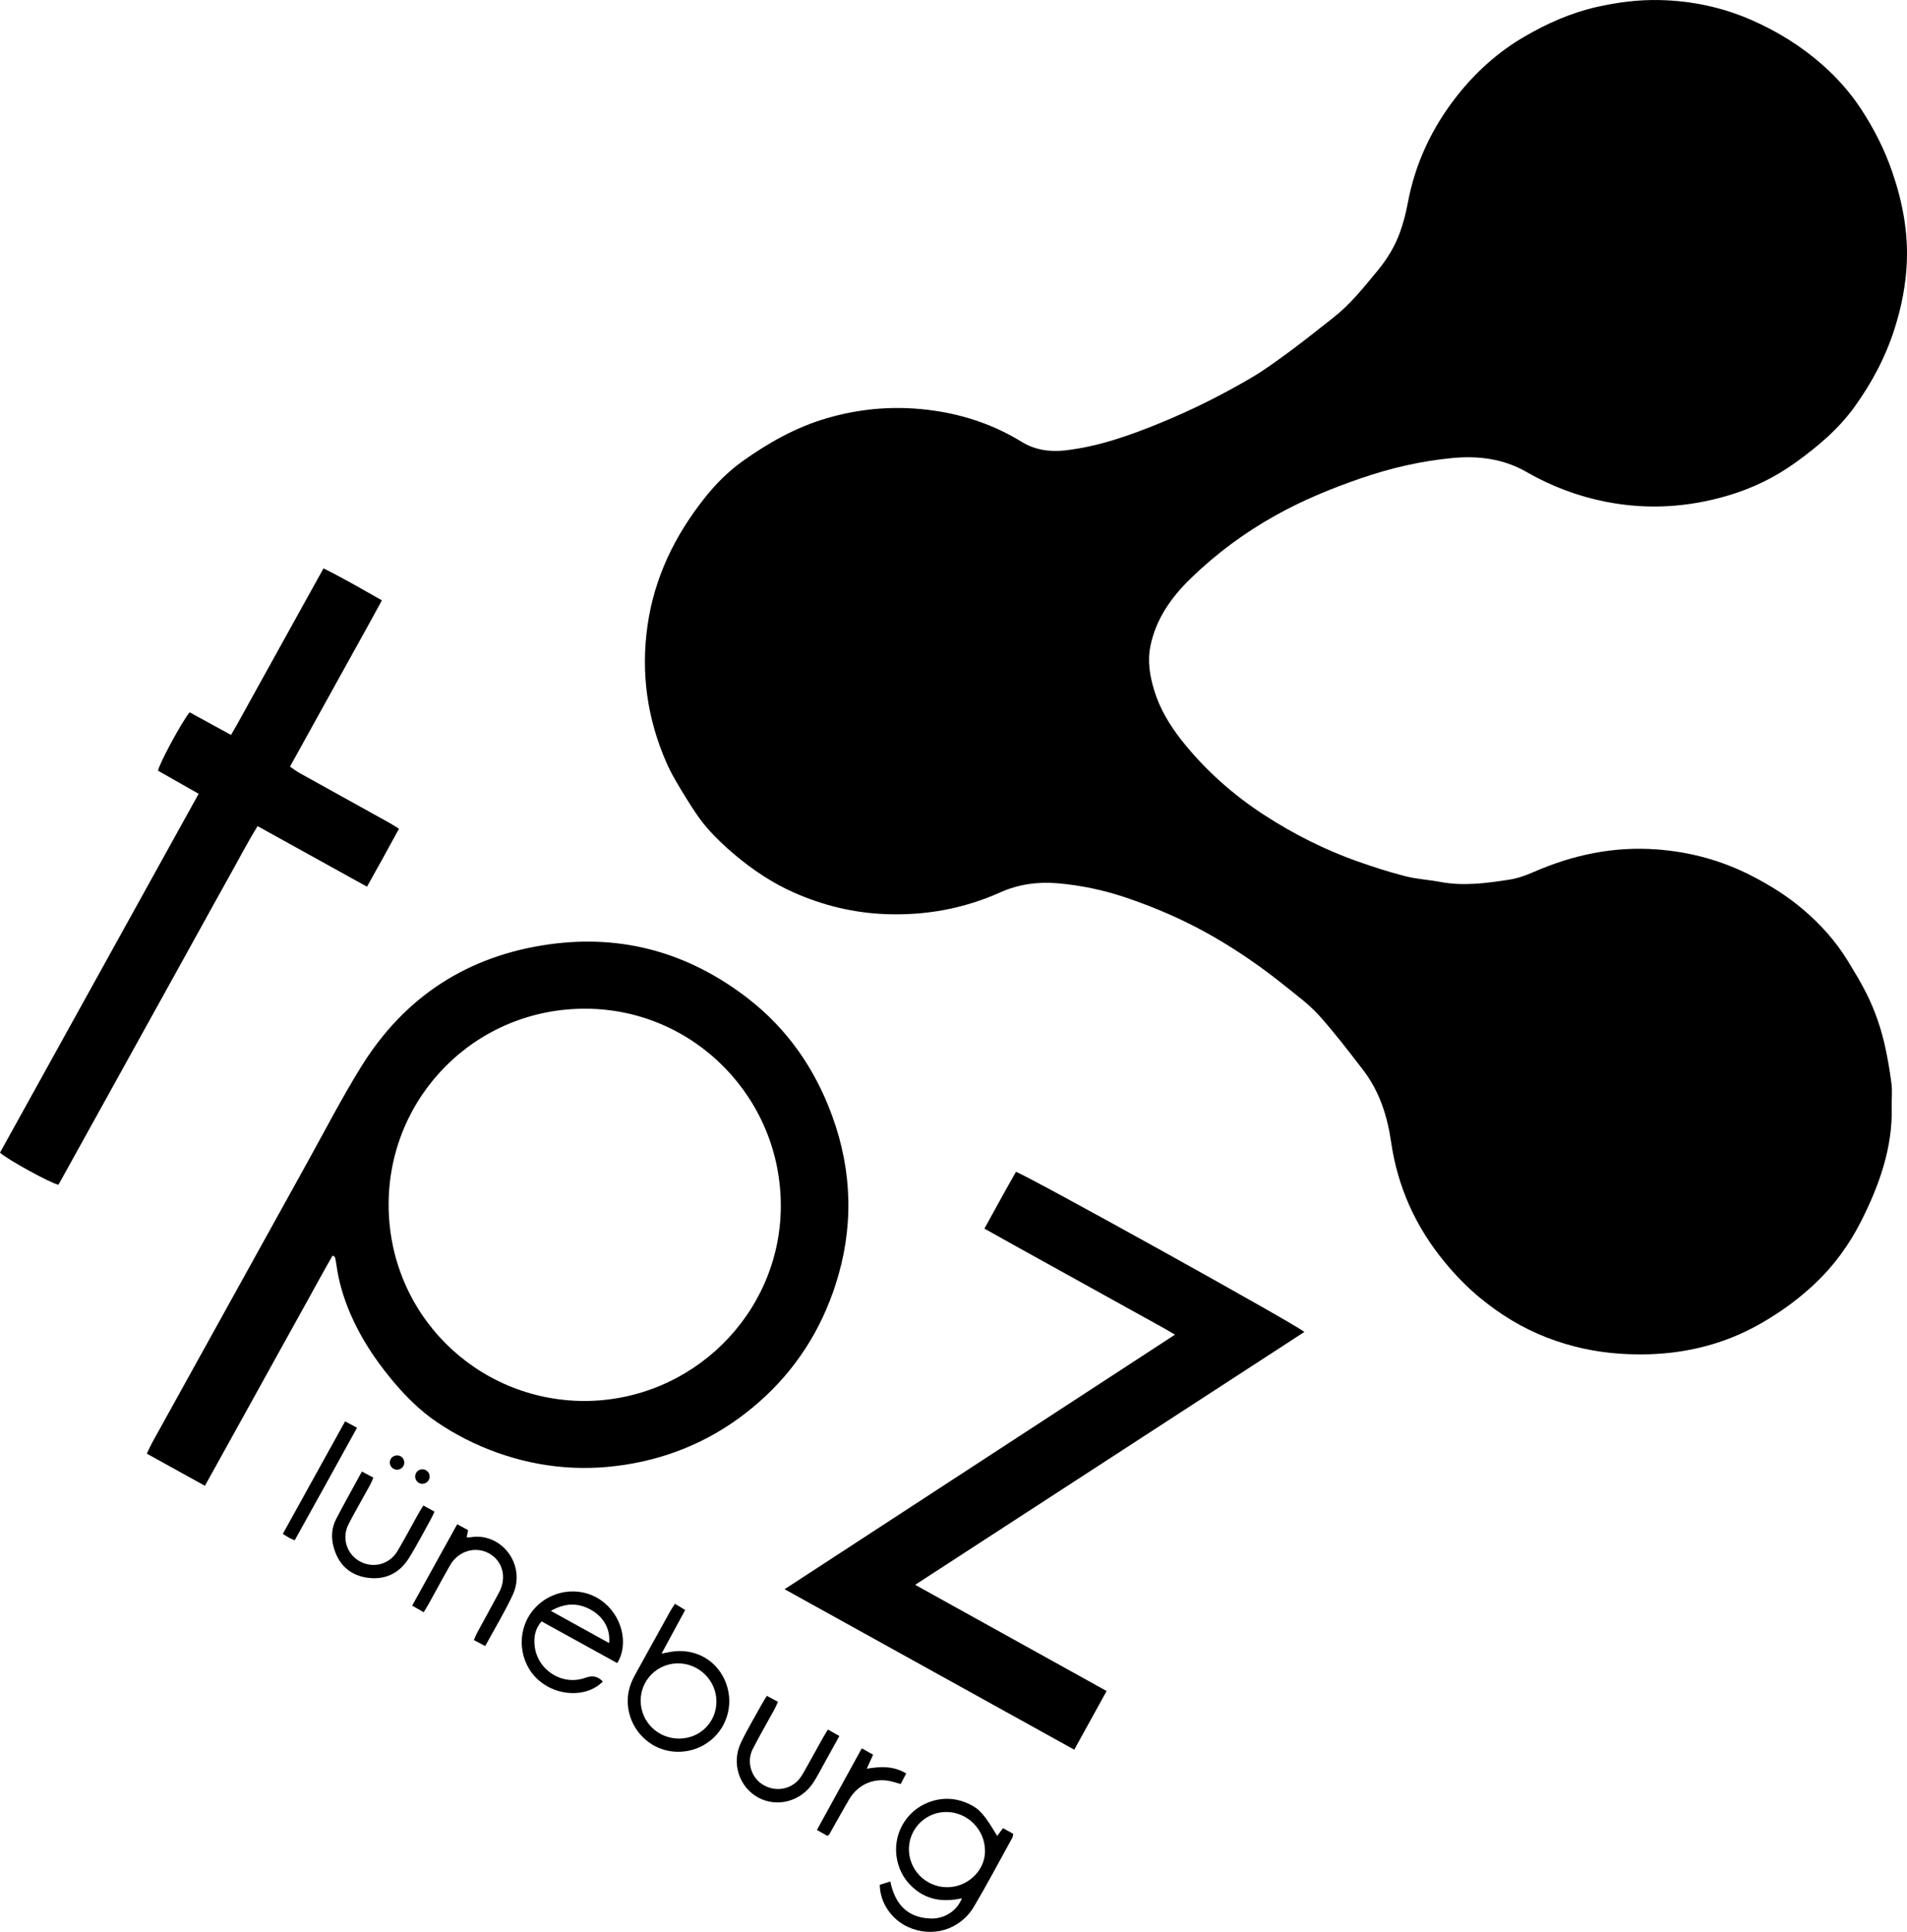
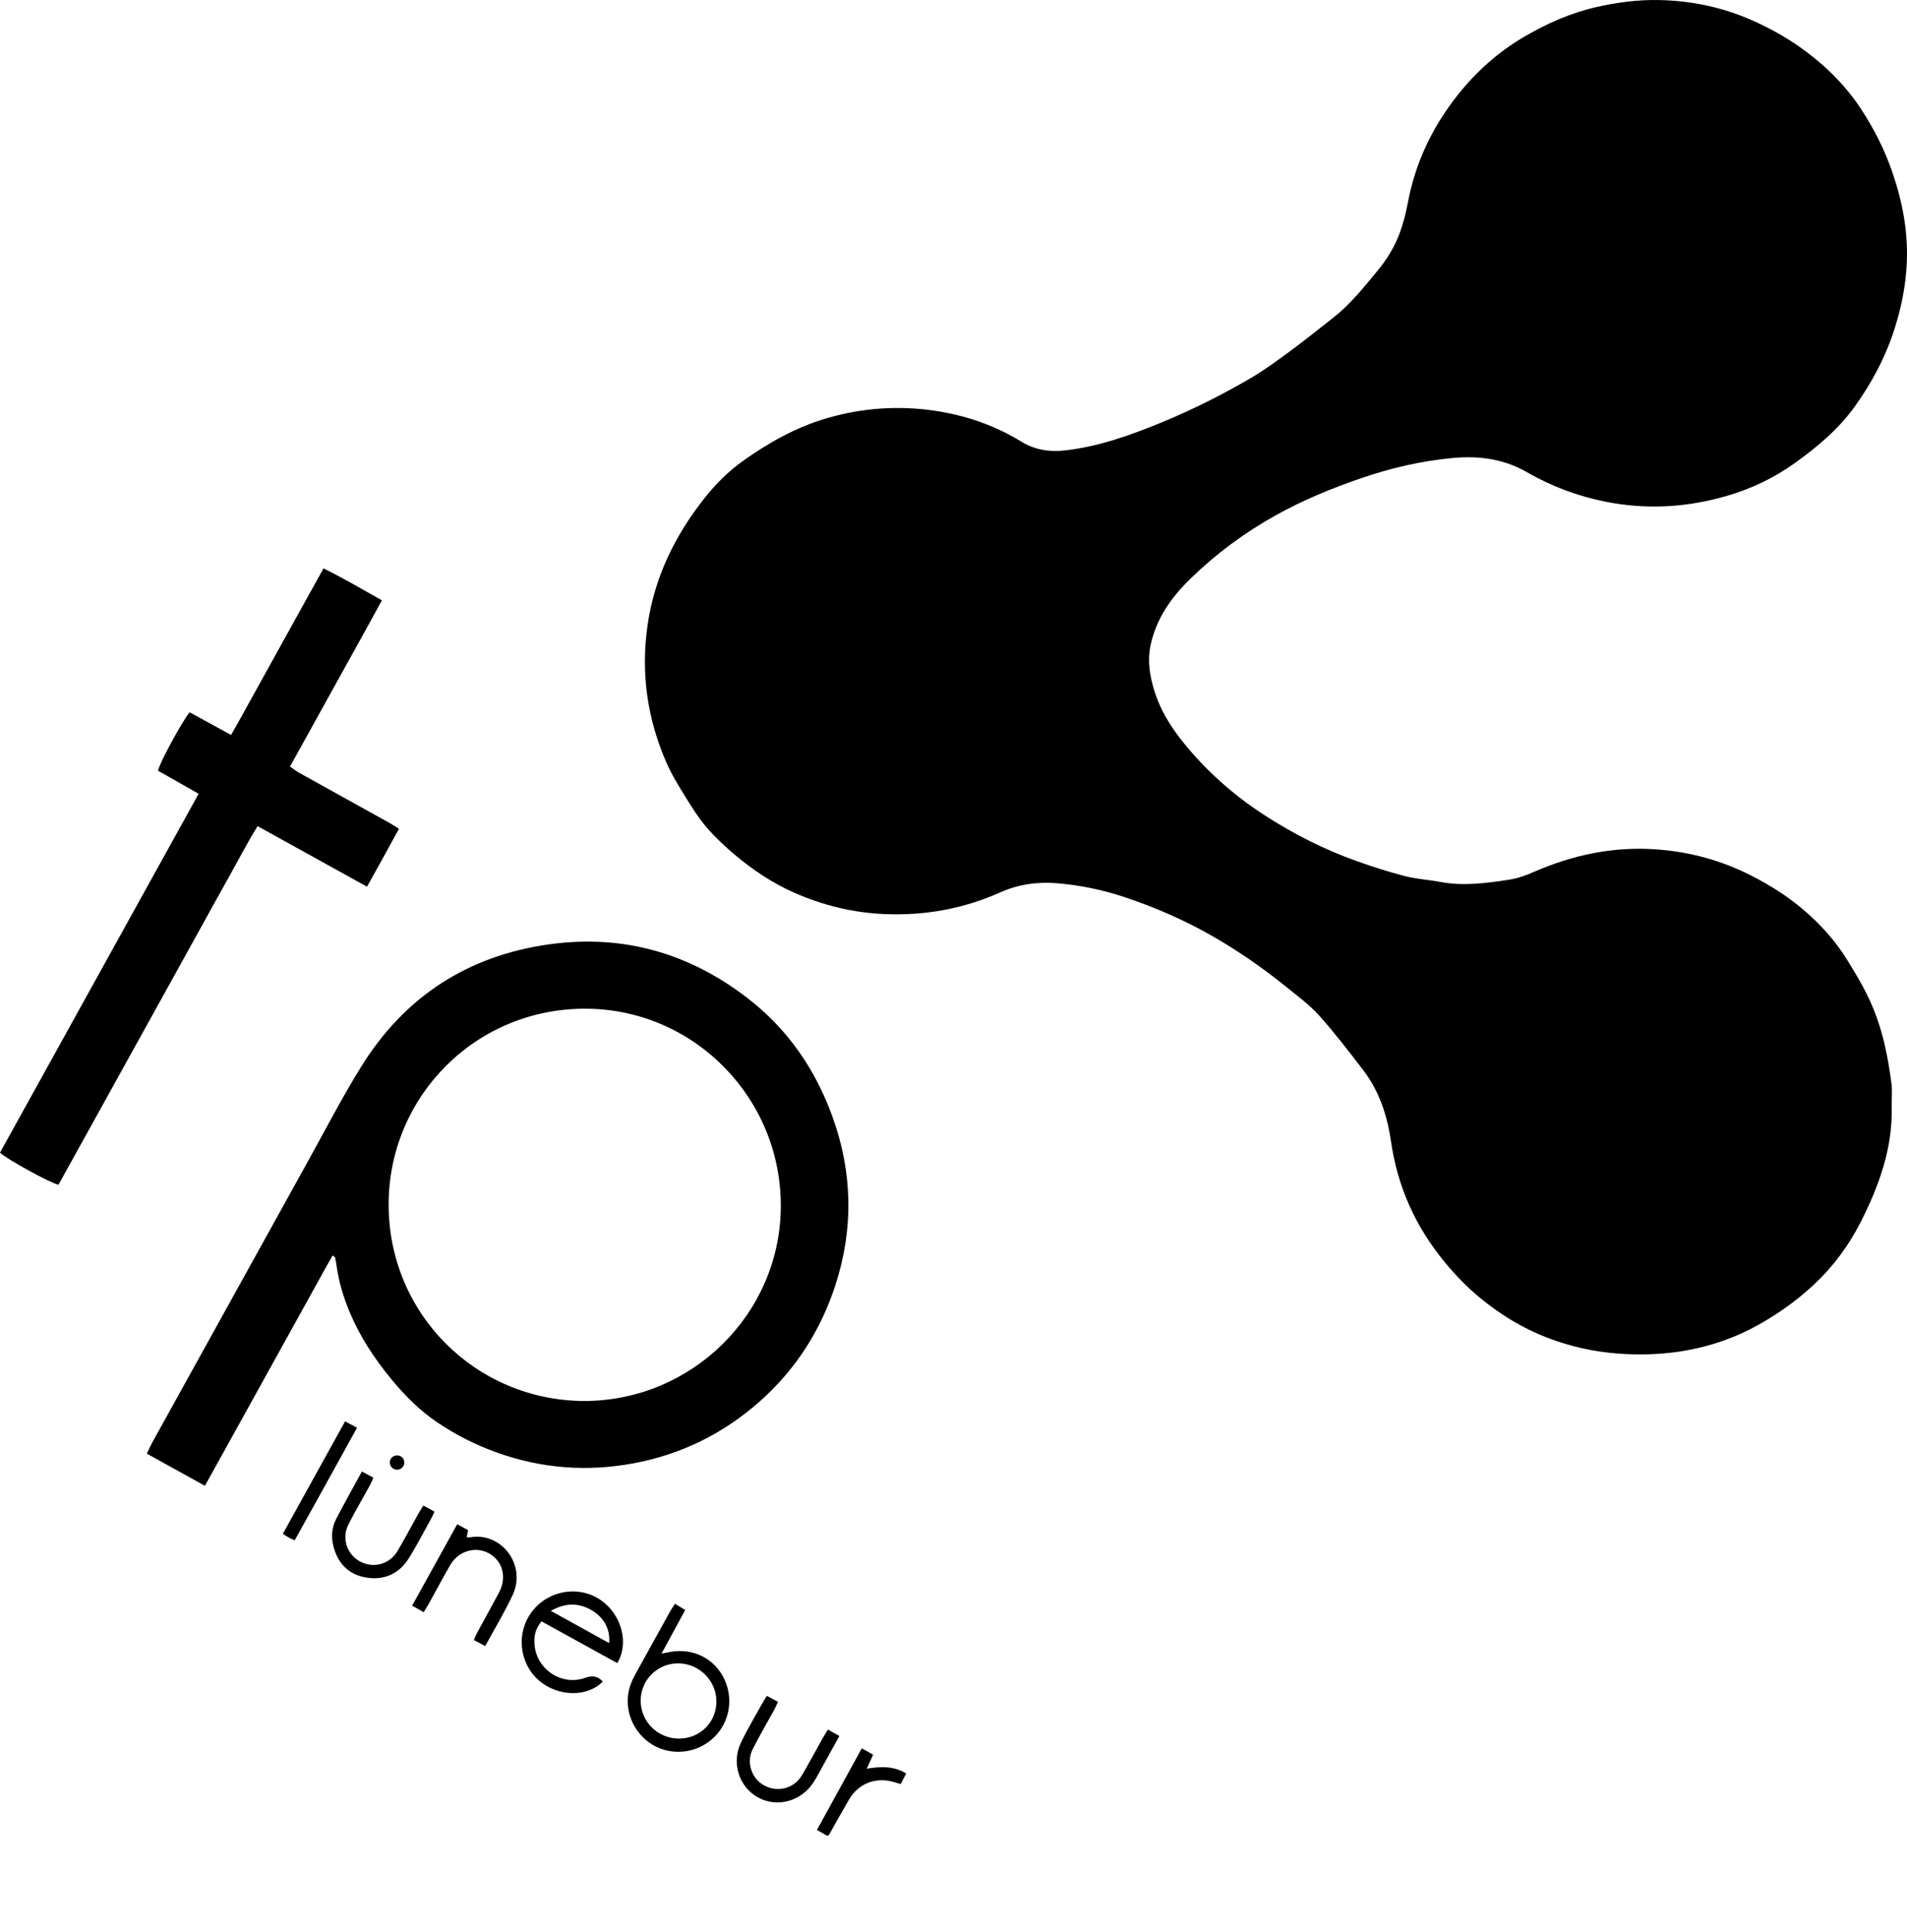
<svg xmlns="http://www.w3.org/2000/svg" version="1.1" x="0px" y="0px" viewBox="0 0 955.906 968.081" enable-background="new 0 0 955.906 968.081" xml:space="preserve">
  <g>
    <path d="M948.214,554.569c0.634,20.037-6.087,39.316-15.519,57.803c-5.947,11.657-13.663,22.204-23.211,31.131   c-5.08,4.751-10.542,9.175-16.4,13.159c-7.832,5.325-15.943,9.934-24.671,13.443c-18.098,7.275-36.921,9.544-56.351,8.253   c-12.679-0.842-24.855-3.534-36.635-8.084c-12.226-4.722-23.275-11.46-33.421-19.799c-6.585-5.412-12.426-11.456-17.833-18.013   c-14.528-17.617-23.604-37.606-26.875-60.247c-1.884-13.041-5.858-25.383-13.982-35.968c-7.157-9.324-14.31-18.699-22.156-27.433   c-4.876-5.428-10.93-9.836-16.65-14.458c-11.472-9.269-23.579-17.663-36.357-25.024c-13.909-8.012-28.554-14.415-43.778-19.547   c-11.223-3.783-22.682-6.207-34.466-7.183c-9.885-0.82-19.506,0.543-28.527,4.579c-18.273,8.177-37.369,11.636-57.294,10.901   c-16.042-0.592-31.398-4.298-46.039-10.769c-10.801-4.775-20.591-11.315-29.612-18.887c-5.031-4.223-9.884-8.774-14.165-13.74   c-3.958-4.592-7.261-9.801-10.459-14.981c-3.525-5.71-7.107-11.475-9.782-17.601c-9.566-21.915-12.861-44.719-9.469-68.556   c3.437-24.154,13.653-45.067,28.638-63.997c5.606-7.081,11.944-13.408,19.232-18.587c12.794-9.091,26.322-16.745,41.604-21.265   c17.969-5.315,36.098-6.579,54.484-3.879c15.502,2.277,30.113,7.298,43.583,15.578c6.587,4.048,14.035,5.185,21.753,4.307   c16.832-1.915,32.572-7.533,48.128-13.911c15.544-6.372,30.519-13.887,44.992-22.352c6.882-4.025,13.355-8.795,19.788-13.535   c7.313-5.39,14.384-11.113,21.543-16.712c8.592-6.719,15.308-15.206,22.198-23.538c4.842-5.856,8.754-12.275,11.304-19.394   c1.684-4.7,2.939-9.606,3.857-14.519c3.708-19.853,12.058-37.589,24.435-53.393c9.453-12.069,20.771-22.285,34.033-29.999   c11.38-6.619,23.357-11.966,36.373-14.889c10.342-2.324,20.741-3.662,31.281-3.44c16.002,0.338,31.445,3.571,46.166,10.012   c13.016,5.695,24.985,13.099,35.607,22.501c7.284,6.447,13.749,13.635,19.169,21.874c6.599,10.032,11.962,20.58,15.833,31.882   c5.063,14.782,7.977,29.862,7.227,45.681c-0.525,11.097-2.652,21.705-5.949,32.229c-4.498,14.358-11.428,27.428-20.178,39.588   c-8.163,11.345-18.678,20.137-29.963,28.235c-10.199,7.317-21.271,12.634-33.203,16.199c-20.199,6.035-40.631,7.319-61.453,3.233   c-14.192-2.786-27.396-7.787-39.891-14.964c-11.436-6.566-23.901-8.182-36.848-6.996c-15.863,1.453-31.279,5.057-46.3,10.227   c-14.687,5.054-29.067,10.973-42.636,18.558c-15.499,8.664-29.784,19.183-42.499,31.555c-9.61,9.349-17.354,20.091-20.182,33.761   c-1.598,7.718-0.323,15.078,1.854,22.276c2.837,9.378,7.839,17.649,13.976,25.372c11.733,14.766,25.639,27.085,41.372,37.274   c14.51,9.396,29.924,17.197,46.245,23.004c7.96,2.832,16.035,5.429,24.213,7.531c5.745,1.477,11.78,1.785,17.635,2.887   c11.65,2.192,23.174,0.621,34.646-1.154c4.132-0.639,8.234-2.107,12.089-3.795c19.735-8.638,40.126-12.948,61.813-11.34   c16.699,1.24,32.356,5.506,47.225,13.078c9.253,4.712,18.002,10.172,25.922,16.882c8.779,7.439,16.444,15.908,22.466,25.751   c3.341,5.463,6.697,10.949,9.547,16.673c4.269,8.57,7.343,17.636,9.37,26.998c1.291,5.964,2.314,12.004,3.077,18.058   C948.564,546.49,948.214,549.983,948.214,554.569" />
    <path d="M102.713,744.546c-10.061-5.568-19.352-10.71-29.122-16.117c1.06-2.174,1.844-3.986,2.796-5.706   c25.777-46.575,51.552-93.15,77.371-139.703c8.987-16.202,17.504-32.702,27.249-48.438c21.802-35.203,53.58-55.783,94.625-61.413   c36.705-5.035,69.738,4.411,99.016,26.945c20.083,15.457,33.934,35.546,42.551,59.235c10.176,27.973,10.744,56.354,1.571,84.59   c-7.402,22.784-19.982,42.473-38.111,58.479c-18.234,16.099-39.286,26.42-63.097,30.861c-23.138,4.316-45.918,2.64-68.215-5.297   c-10.735-3.821-20.787-8.897-30.184-15.233c-9.043-6.099-16.652-13.854-23.522-22.26c-8.07-9.874-15.029-20.477-20.075-32.283   c-3.355-7.849-5.787-15.912-6.928-24.369c-0.167-1.236-0.409-2.467-0.685-3.685c-0.053-0.232-0.431-0.393-1.199-1.045   c-4.424,7.649-8.545,15.34-12.792,22.954c-4.284,7.68-8.529,15.381-12.791,23.073c-4.184,7.557-8.366,15.112-12.551,22.668   c-4.26,7.693-8.521,15.386-12.784,23.077C111.59,728.541,107.341,736.201,102.713,744.546 M292.582,702.044   c54.089,0.094,98.289-43.457,98.804-96.885c0.527-54.645-43.241-99.293-97.385-99.688c-55.41-0.404-99.007,43.837-99.194,97.809   C194.617,658.215,238.473,701.743,292.582,702.044" />
-     <path d="M458.734,794.166c32.492,18.018,63.977,35.479,95.971,53.219c-5.509,9.984-10.705,19.4-16.222,29.4   c-48.371-26.789-96.333-53.352-145.196-80.413c65.535-42.722,130.146-84.84,195.689-127.565c-6.002-3.608-11.237-6.35-16.386-9.228   c-5.209-2.91-10.438-5.785-15.658-8.677c-5.357-2.967-10.713-5.936-16.071-8.902c-5.22-2.891-10.44-5.78-15.661-8.67   c-5.221-2.89-10.446-5.77-15.661-8.67c-5.18-2.881-10.348-5.782-16.092-8.993c5.433-9.871,10.566-19.274,15.807-28.434   c5.018,1.392,141.497,77.089,144.563,80.223C589.078,709.599,524.337,751.498,458.734,794.166" />
    <path d="M95.034,356.931c6.814,3.725,13.503,7.381,20.765,11.351c3.461-5.823,6.364-11.341,9.405-16.773   c3.068-5.481,6.09-10.988,9.133-16.483c3.119-5.632,6.239-11.264,9.358-16.897c3.044-5.495,6.085-10.99,9.131-16.484   c3.031-5.467,6.065-10.931,9.337-16.827c10.039,4.978,19.314,10.391,29.273,16.019c-7.695,14.156-15.428,27.923-23.056,41.745   c-7.576,13.728-15.189,27.435-23.027,41.587c1.848,1.238,3.291,2.359,4.87,3.238c14.957,8.322,29.941,16.597,44.906,24.905   c1.475,0.818,2.879,1.764,4.858,2.984c-5.265,9.782-10.503,19.136-16.032,29.029c-18.478-10.223-36.402-20.139-54.838-30.338   c-5.385,8.724-9.805,17.34-14.537,25.769c-4.844,8.625-9.604,17.298-14.396,25.952c-4.717,8.517-9.426,17.038-14.142,25.556   c-4.716,8.518-9.437,17.031-14.155,25.548c-4.718,8.517-9.435,17.033-14.151,25.551c-4.792,8.654-9.582,17.311-14.376,25.965   c-4.707,8.494-9.417,16.987-14.062,25.366C25.266,592.883,3.448,580.907,0,577.602c33.036-59.713,66.208-119.505,99.575-179.831   c-7.223-4.099-13.853-7.863-20.376-11.566C79.872,382.57,90.968,361.992,95.034,356.931" />
-     <path d="M499.842,920.005c1.088-1.454,1.911-2.554,2.917-3.897c1.774,0.978,3.382,1.864,5.133,2.829   c-0.165,0.776-0.157,1.425-0.43,1.919c-6.367,11.532-12.52,23.193-19.225,34.527c-6.946,11.741-20.992,15.823-33.174,10.204   c-8.258-3.81-13.94-12.128-14.071-21.08c1.559-0.497,3.253-1.035,5.304-1.688c2.306,11.345,8.522,18.14,20.106,18.559   c7.13,0.257,13.355-3.884,15.756-10.13c-8.473,1.857-16.341,1.169-23.258-4.32c-4.873-3.867-7.948-8.849-9.206-14.895   c-2.542-12.211,4.124-24.411,15.743-28.863c6.959-2.667,13.838-2.292,20.545,0.925   C491.022,906.512,493.503,909.378,499.842,920.005 M474.241,945.695c10.29,0.303,19.285-7.857,19.5-17.69   c0.236-10.747-8.272-19.712-18.973-19.99c-10.239-0.266-18.807,7.793-19.152,18.014   C455.26,936.551,463.623,945.383,474.241,945.695" />
    <path d="M338.335,803.663c1.97,1.2,3.394,2.068,5.128,3.125c-3.944,7.269-7.71,14.206-11.859,21.852   c2.145-0.416,3.336-0.667,4.535-0.876c11.609-2.021,22.383,3.568,27.125,14.07c4.794,10.617,1.906,23.033-7.043,30.277   c-8.882,7.189-21.582,7.675-30.705,1.174c-9.512-6.777-13.343-19.022-9.225-29.67c0.678-1.75,1.536-3.444,2.443-5.092   c5.679-10.319,11.389-20.621,17.11-30.918C336.512,806.403,337.312,805.275,338.335,803.663 M340.332,871.22   c10.602,0.012,18.87-8.252,18.778-18.769c-0.092-10.479-8.874-19.034-19.428-18.926c-10.27,0.105-18.512,8.385-18.536,18.619   C321.121,862.703,329.676,871.208,340.332,871.22" />
    <path d="M309.403,833.393c-12.563-6.923-25.154-13.86-37.943-20.907c-3.277,3.755-3.975,7.975-3.448,12.407   c1.44,12.131,13.896,20.026,25.425,15.858c3.686-1.333,6.214-0.723,8.735,1.867c-7.738,8.028-22.686,7.68-32.153-0.622   c-9.91-8.689-11.37-24.077-3.275-34.515c8.344-10.757,23.607-13.205,34.561-5.544C311.587,809.127,315.465,823.546,309.403,833.393    M305.334,823.36c0.705-7.212-2.928-13.399-9.604-16.928c-6.266-3.313-12.455-3.205-19.625,0.783   C286.358,812.878,295.721,818.049,305.334,823.36" />
    <path d="M229.178,763.813c2.138,1.156,3.757,2.032,5.454,2.949c-0.244,1.252-0.447,2.29-0.699,3.586   c0.745,0,1.349,0.085,1.923-0.013c15.408-2.619,28.13,13.783,21.169,28.827c-4.003,8.651-9.007,16.84-13.812,25.701   c-2.017-1.072-3.723-1.979-5.681-3.021c0.634-1.43,1.051-2.57,1.624-3.627c3.661-6.758,7.412-13.469,11.025-20.253   c3.995-7.499,1.799-15.768-5.081-19.563c-6.784-3.743-15.365-1.216-19.455,5.905c-3.671,6.393-7.135,12.902-10.712,19.35   c-0.747,1.345-1.584,2.643-2.553,4.25c-1.985-1.133-3.694-2.109-5.782-3.302C214.207,790.858,221.614,777.478,229.178,763.813" />
    <path d="M181.409,737.392c2.158,1.154,3.772,2.019,5.761,3.083c-0.655,1.434-1.139,2.698-1.783,3.874   c-3.546,6.473-7.283,12.846-10.661,19.403c-3.562,6.916-0.945,15.063,5.69,18.691c6.679,3.653,14.847,1.516,18.836-5.204   c3.605-6.074,6.893-12.336,10.343-18.503c0.75-1.341,1.592-2.631,2.608-4.3c1.969,1.069,3.68,1.997,5.599,3.039   c-0.628,1.338-1.028,2.338-1.547,3.271c-3.741,6.724-7.243,13.598-11.329,20.105c-4.893,7.794-12.312,11.171-21.393,9.661   c-8.769-1.459-14.163-7.052-16.387-15.586c-1.227-4.707-0.887-9.454,1.364-13.781C172.561,753.36,176.873,745.709,181.409,737.392" />
    <path d="M414.997,866.7c1.979,1.109,3.679,2.063,5.752,3.225c-2.715,4.909-5.197,9.419-7.702,13.916   c-1.757,3.155-3.377,6.403-5.351,9.419c-6.217,9.502-18.213,12.673-27.71,7.468c-9.463-5.187-13.444-17.171-8.626-27.361   c3.15-6.661,6.998-12.992,10.553-19.46c0.674-1.227,1.442-2.404,2.46-4.089c1.829,0.968,3.552,1.878,5.609,2.966   c-0.683,1.461-1.194,2.721-1.841,3.906c-3.616,6.615-7.441,13.122-10.848,19.842c-3.042,5.999-0.963,13.516,4.33,17.268   c5.656,4.008,13.275,3.517,18.147-1.341c1.308-1.304,2.32-2.962,3.244-4.585c3.182-5.598,6.255-11.257,9.393-16.88   C413.156,869.65,413.994,868.357,414.997,866.7" />
    <path d="M414.709,919.964c-1.604-0.91-3.191-1.811-5.215-2.96c7.561-13.752,14.92-27.139,22.486-40.899   c2.12,1.19,3.817,2.144,5.685,3.192c-1.068,2.349-1.954,4.297-3.188,7.013c7.049-1.155,13.508-1.43,19.762,2.398   c-0.95,1.821-1.792,3.433-2.761,5.286c-1.366-0.396-2.521-0.733-3.679-1.064c-8.918-2.546-17.509,0.81-22.21,8.827   c-3.406,5.81-6.646,11.717-9.968,17.575C415.552,919.454,415.374,919.511,414.709,919.964" />
    <path d="M141.763,768.642c10.428-18.838,20.668-37.335,31.21-56.378c1.938,1.027,3.649,1.934,5.996,3.178   c-10.446,18.964-20.812,37.65-31.236,56.404c-1.156-0.497-1.893-0.751-2.567-1.12C144.216,770.205,143.313,769.599,141.763,768.642   " />
-     <path d="M215.368,740.028c-0.053,1.901-1.718,3.508-3.651,3.525c-2.115,0.019-3.792-1.846-3.599-3.999   c0.175-1.95,1.873-3.397,3.846-3.278C213.883,736.392,215.423,738.088,215.368,740.028" />
    <path d="M202.654,732.875c0.02,1.952-1.504,3.52-3.493,3.595c-1.943,0.073-3.609-1.41-3.752-3.341   c-0.157-2.122,1.543-3.866,3.727-3.821C201.112,729.348,202.634,730.892,202.654,732.875" />
  </g>
</svg>